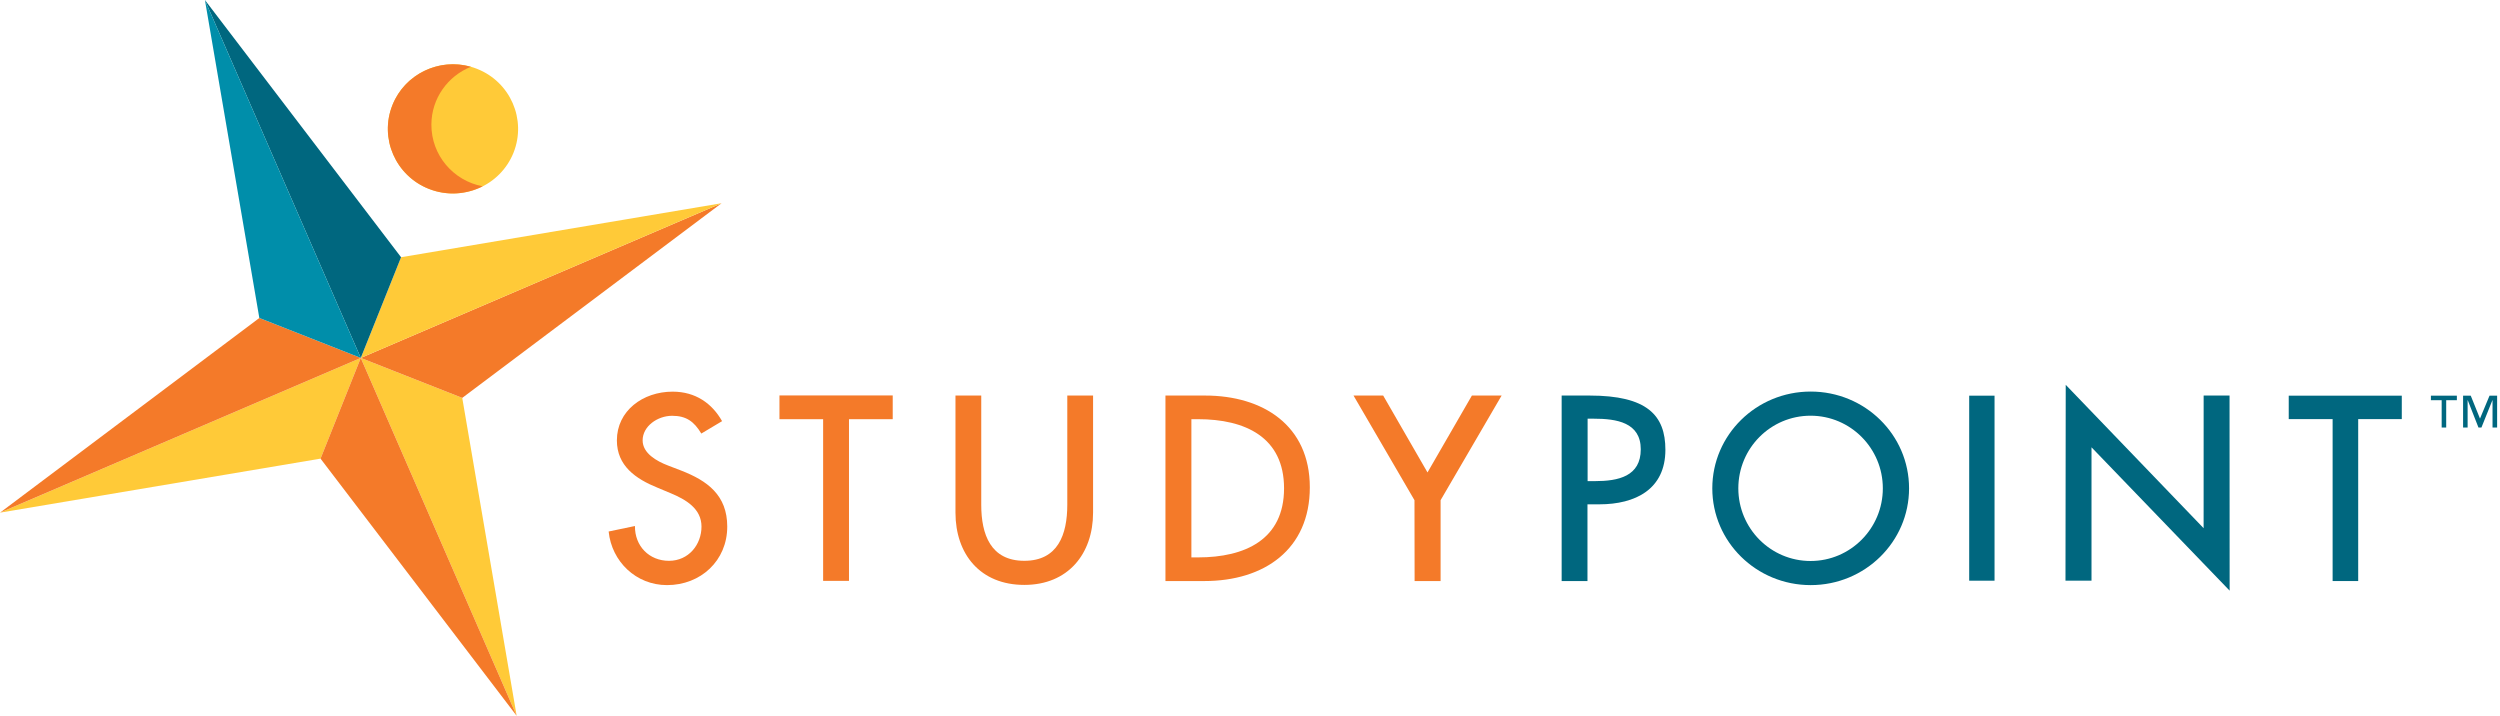
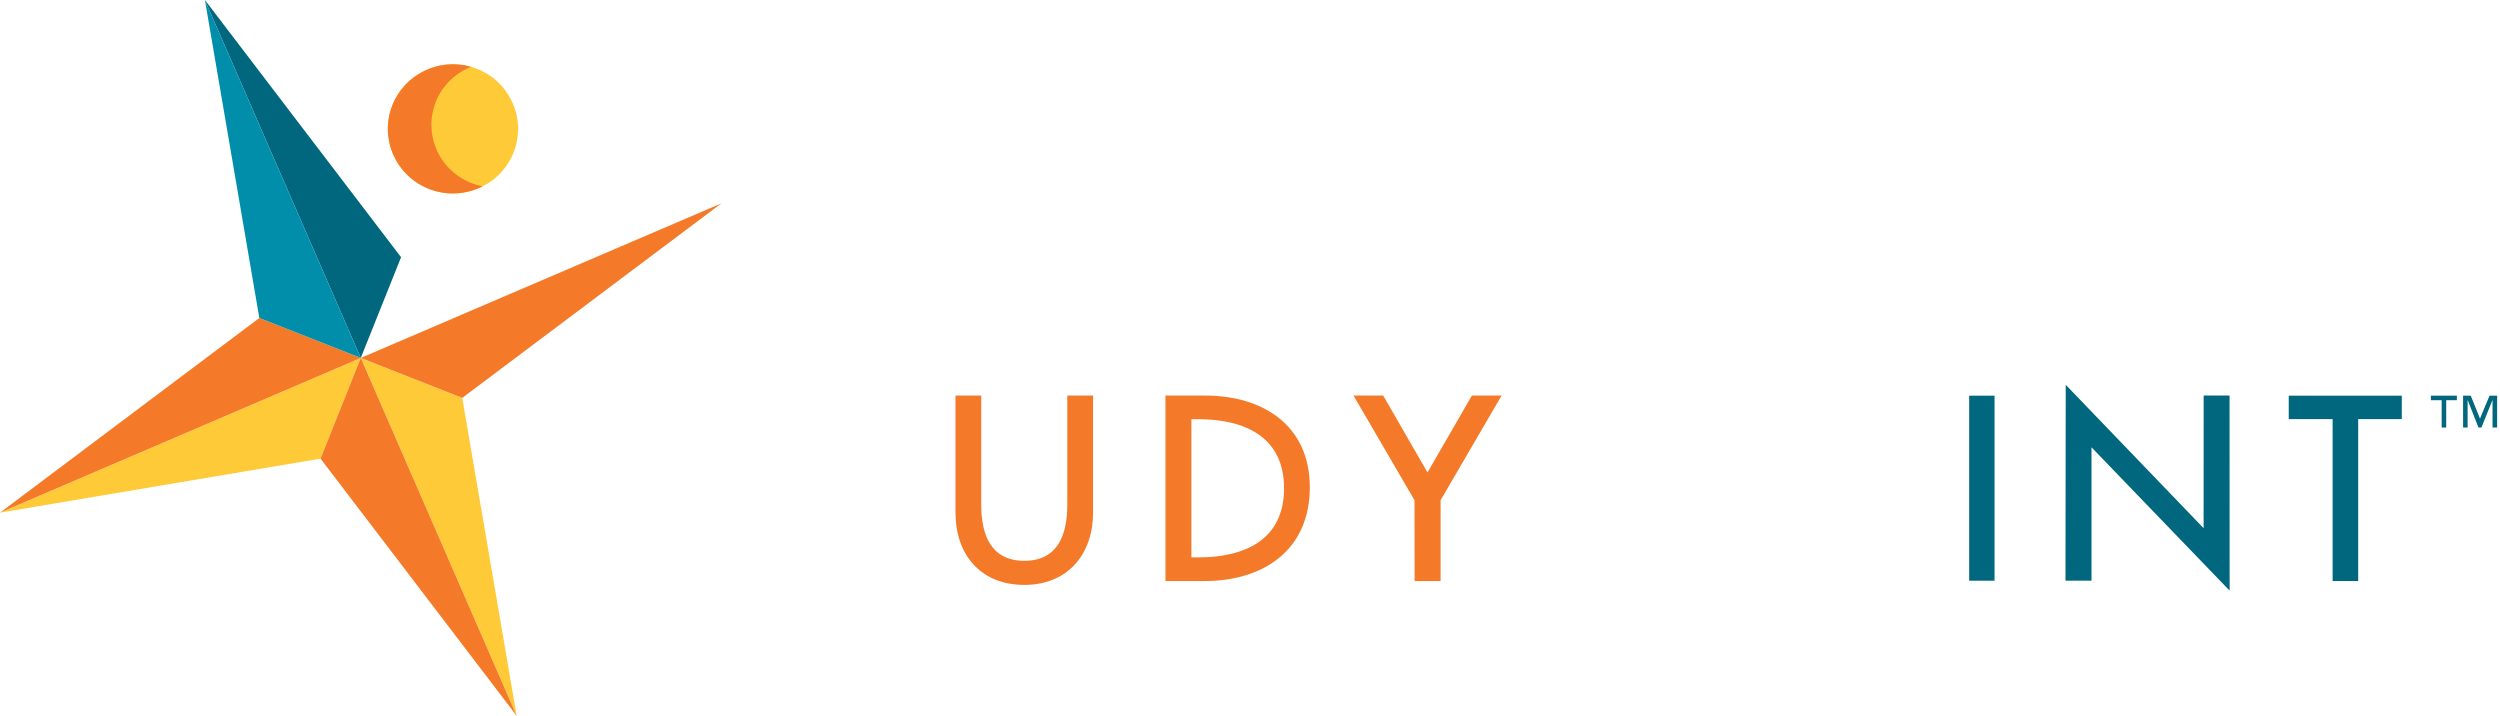
<svg xmlns="http://www.w3.org/2000/svg" width="227" height="65" viewBox="0 0 227 65" fill="none">
  <g clip-path="url(#clip0_546_1014)">
    <path d="M41.972 36.128L46.914 65V64.998L32.758 32.5" fill="#FFCA38" />
    <path d="M32.758 32.5L65.512 18.458L41.972 36.128" fill="#F47A29" />
-     <path d="M36.417 23.356L65.524 18.452L32.758 32.5" fill="#FFCA38" />
    <path d="M32.758 32.5L18.607 0.004L18.605 0L36.417 23.356" fill="#00677F" />
    <path d="M29.104 41.644L0 46.549L32.758 32.5" fill="#FFCA38" />
    <path d="M32.758 32.5L46.914 64.998L29.104 41.644" fill="#F47A29" />
    <path d="M32.758 32.5L0.008 46.544L23.547 28.873" fill="#F47A29" />
    <path d="M23.547 28.873L18.607 0.004L32.758 32.5L23.547 28.873Z" fill="#008EAA" />
    <path d="M35.633 9.542C34.431 12.551 35.916 15.96 38.953 17.154C41.987 18.348 45.423 16.874 46.628 13.864C47.828 10.853 46.345 7.441 43.308 6.249C40.274 5.054 36.841 6.53 35.633 9.543" fill="#FFCA38" />
    <path d="M35.633 9.542C36.765 6.71 39.87 5.239 42.758 6.064C40.662 6.903 39.177 8.933 39.17 11.312C39.159 14.094 41.163 16.414 43.824 16.916C42.36 17.657 40.599 17.8 38.953 17.154C35.916 15.961 34.431 12.551 35.633 9.542Z" fill="#F47A29" />
-     <path d="M63.678 39.365C63.012 38.255 62.295 37.754 61.03 37.754C59.699 37.754 58.351 38.705 58.351 39.985C58.351 41.157 59.617 41.872 60.659 42.269L61.858 42.73C64.228 43.653 66.034 44.958 66.034 47.817C66.034 50.905 63.63 53.128 60.564 53.128C57.753 53.128 55.541 50.986 55.265 48.261L57.653 47.762C57.633 49.587 58.946 50.922 60.742 50.922C62.537 50.922 63.696 49.441 63.696 47.817C63.696 46.193 62.296 45.359 60.854 44.766L59.7 44.282C57.718 43.478 56.013 42.295 56.013 39.986C56.013 37.303 58.368 35.562 61.075 35.562C63.16 35.562 64.654 36.632 65.565 38.24L63.68 39.366L63.678 39.365Z" fill="#F47A29" />
-     <path d="M77.088 52.743H74.74V38.063H70.775V35.906H81.059V38.063H77.088V52.743Z" fill="#F47A29" />
    <path d="M89.097 35.916V45.834C89.097 48.541 89.956 50.921 93.007 50.921C96.058 50.921 96.91 48.542 96.91 45.834V35.916H99.251V46.544C99.251 50.274 96.992 53.11 93.007 53.11C89.022 53.11 86.757 50.338 86.757 46.544V35.916H89.097Z" fill="#F47A29" />
    <path d="M105.824 35.916H109.423C114.674 35.916 118.932 38.623 118.932 44.251C118.932 49.879 114.804 52.759 109.357 52.759H105.823V35.916H105.824ZM108.178 50.612H108.782C113.04 50.612 116.592 49.002 116.592 44.34C116.592 39.678 113.04 38.062 108.782 38.062H108.178V50.611V50.612Z" fill="#F47A29" />
    <path d="M122.899 35.916H125.592L129.617 42.898L133.648 35.916H136.347L130.806 45.418V52.759H128.446L128.435 45.418L122.899 35.916H122.899Z" fill="#F47A29" />
-     <path d="M144.143 52.759H141.798V35.916H144.332C149.564 35.916 151.218 37.708 151.218 40.84C151.218 44.427 148.493 45.793 145.22 45.793H144.142V52.758L144.143 52.759ZM144.154 43.686H144.825C146.95 43.686 148.981 43.25 148.981 40.8C148.981 38.351 146.775 38.017 144.712 38.017H144.155V43.686H144.154Z" fill="#00677F" />
    <path d="M187.569 34.942L200.088 47.96L200.091 35.914H202.443L202.451 53.631L189.909 40.615V52.726H187.546L187.568 34.941L187.569 34.942Z" fill="#00677F" />
    <path d="M214.124 52.759H211.802V38.055H207.817V35.927H218.082V38.055H214.124V52.759Z" fill="#00677F" />
    <path d="M181.104 52.727H178.803V35.927H181.104V52.727Z" fill="#00677F" />
-     <path d="M164.41 35.554C159.475 35.554 155.477 39.487 155.477 44.341C155.477 49.194 159.475 53.128 164.41 53.128C169.345 53.128 173.343 49.197 173.343 44.341C173.343 39.485 169.345 35.554 164.41 35.554ZM164.399 50.938C160.774 50.938 157.84 47.984 157.84 44.341C157.84 40.697 160.774 37.746 164.399 37.746C168.024 37.746 170.961 40.7 170.961 44.341C170.961 47.982 168.024 50.938 164.399 50.938Z" fill="#00677F" />
    <path d="M223.084 36.341H222.115V38.818H221.703V36.341H220.726V35.927H223.084V36.341ZM226.739 38.818H226.322V36.341H226.309L225.315 38.818H225.044L224.073 36.341H224.06V38.818H223.648V35.927H224.344L225.183 38.009L226.049 35.927H226.739V38.818H226.739Z" fill="#00677F" />
  </g>
  <defs>
    <clipPath id="clip0_546_1014">
      <rect width="226.739" height="65" fill="white" />
    </clipPath>
  </defs>
</svg>